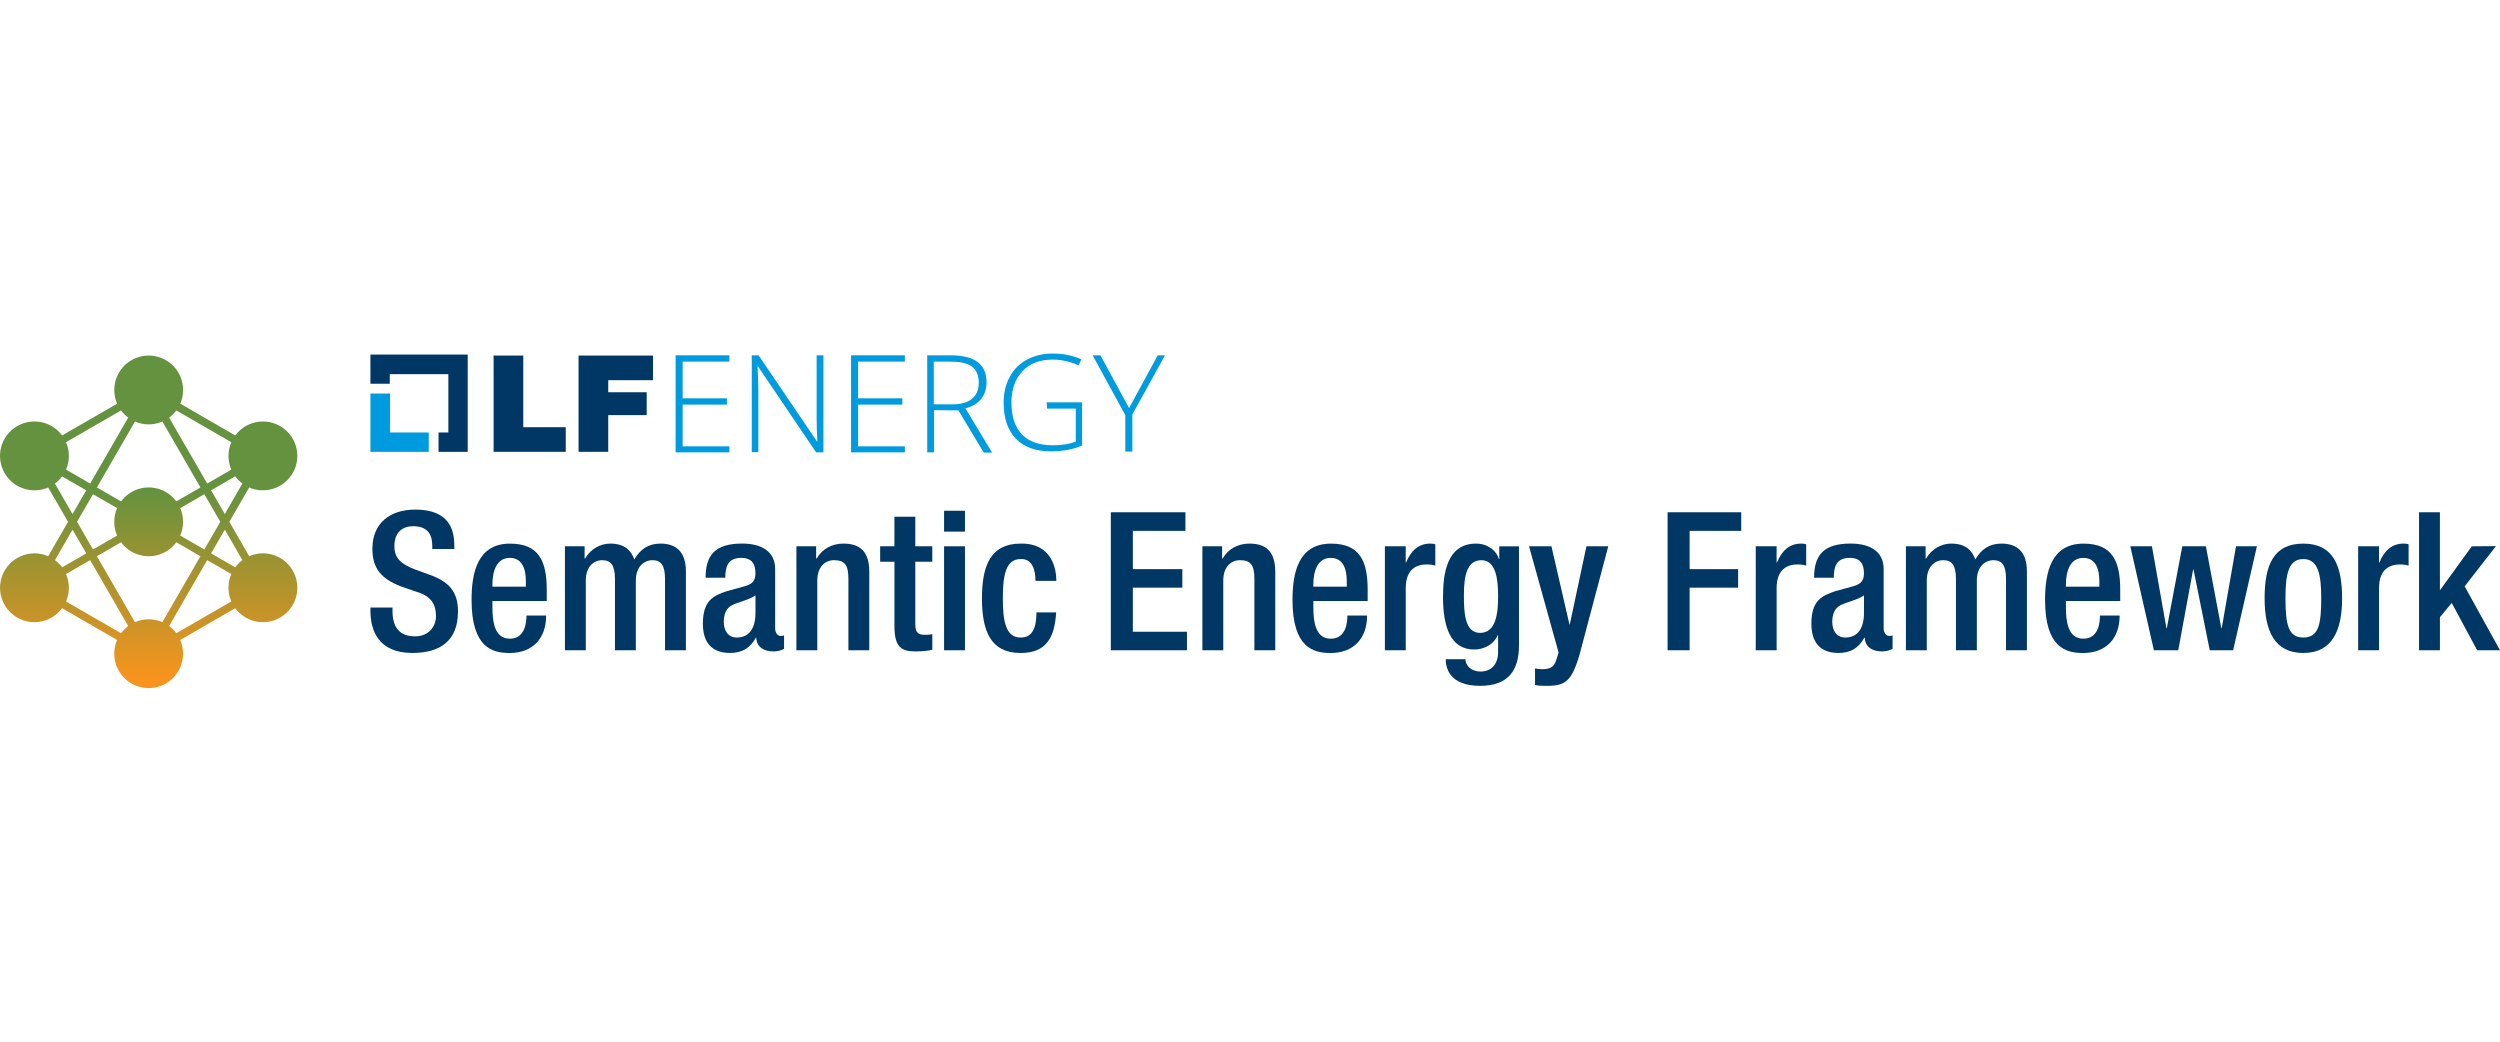
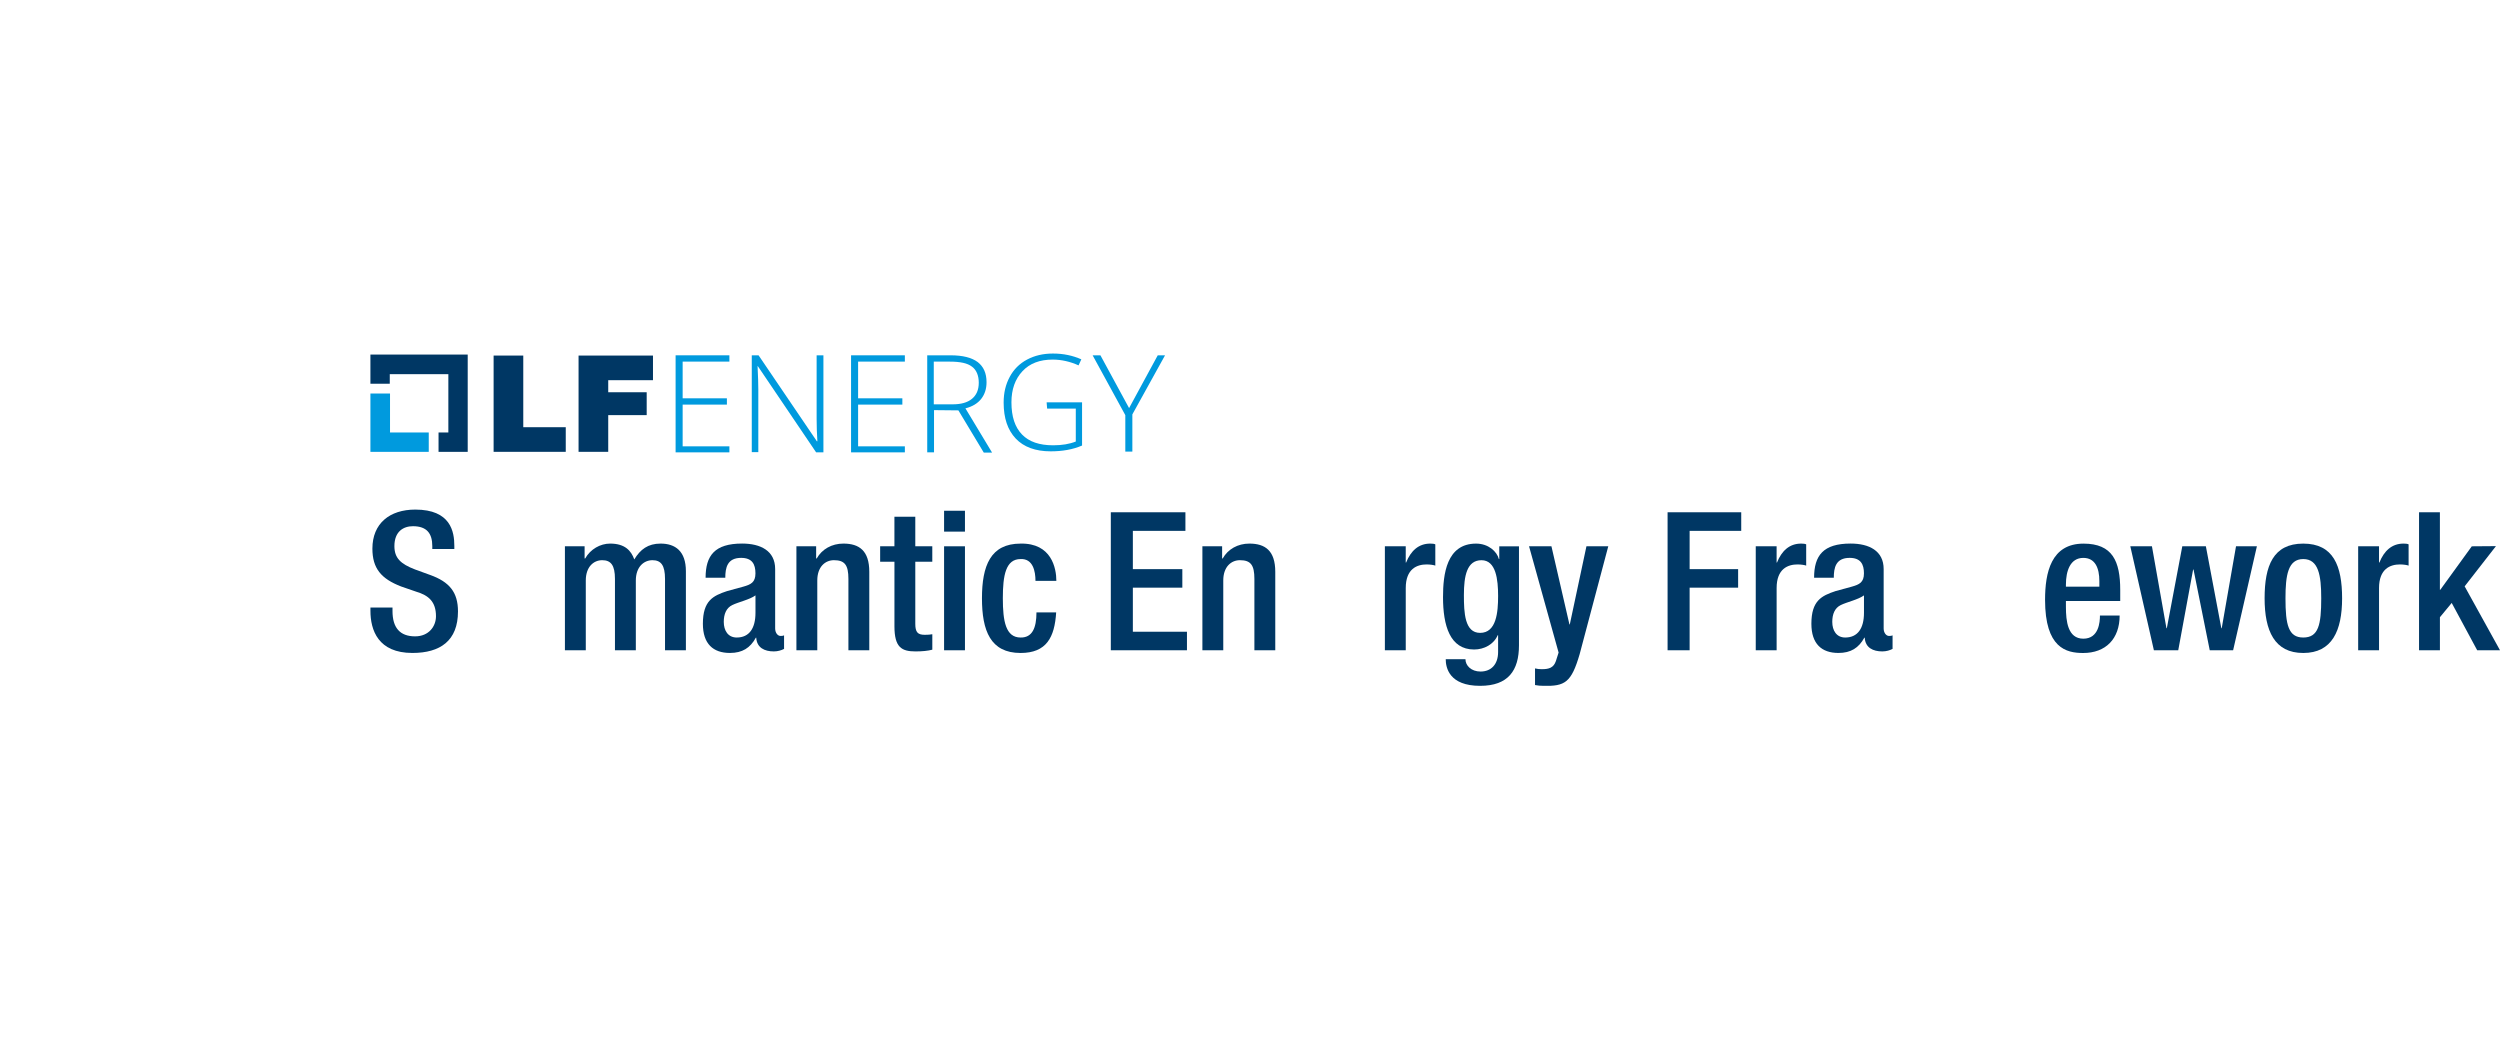
<svg xmlns="http://www.w3.org/2000/svg" id="Layer_1" data-name="Layer 1" viewBox="0 0 1200 500">
  <defs>
    <style>
      .cls-1 {
        fill: #003764;
      }

      .cls-2 {
        fill: #009ade;
      }

      .cls-3 {
        fill: url(#linear-gradient);
        fill-rule: evenodd;
      }
    </style>
    <linearGradient id="linear-gradient" x1="71.36" y1="351.75" x2="71.36" y2="232.26" gradientUnits="userSpaceOnUse">
      <stop offset=".22" stop-color="#f7941d" />
      <stop offset=".98" stop-color="#64923e" />
    </linearGradient>
  </defs>
  <g>
    <path class="cls-1" d="M188.4,291.63v1.67c0,8.07,3.62,12.15,10.85,12.15,6.59,0,10.02-4.82,10.02-9.65,0-6.96-3.52-10.02-9.46-11.78l-7.24-2.5c-9.65-3.71-13.82-8.72-13.82-18.18,0-12.06,8.26-18.74,20.59-18.74,16.98,0,18.74,10.58,18.74,17.44v1.48h-10.58v-1.39c0-6.03-2.6-9.55-9.28-9.55-4.55,0-8.91,2.5-8.91,9.55,0,5.66,2.88,8.53,9.93,11.22l7.14,2.6c9.37,3.34,13.45,8.35,13.45,17.53,0,14.1-8.53,19.94-21.89,19.94-16.42,0-20.13-10.95-20.13-20.22v-1.58h10.58Z" />
-     <path class="cls-1" d="M236.36,288.48v2.88c0,6.68.84,15.21,8.35,15.21s7.98-8.07,7.98-11.13h9.46c0,11.22-6.68,18-17.53,18-8.16,0-18.27-2.41-18.27-25.51,0-13.08,2.88-26.99,18.46-26.99,13.91,0,17.63,8.44,17.63,22.26v5.29h-26.07ZM252.41,281.61v-2.69c0-6.31-2.04-11.13-7.7-11.13-6.31,0-8.35,6.31-8.35,12.8v1.02h16.05Z" />
    <path class="cls-1" d="M271.15,262.22h9.46v5.84h.28c2.5-4.45,7.24-7.14,11.97-7.14,7.14,0,10.11,3.43,11.6,7.61,2.88-4.82,6.59-7.61,12.62-7.61,7.05,0,12.15,3.62,12.15,13.26v37.94h-10.02v-34.23c0-6.59-1.95-9-6.03-9s-7.98,3.15-7.98,9.74v33.49h-10.02v-34.23c0-6.59-1.95-9-6.12-9s-7.88,3.25-7.88,9.74v33.49h-10.02v-49.91Z" />
    <path class="cls-1" d="M372.08,301.74c0,1.86,1.11,3.52,2.6,3.52.74,0,1.3-.09,1.67-.28v6.49c-1.21.65-2.97,1.21-4.92,1.21-4.45,0-8.16-1.76-8.44-6.59h-.19c-2.69,4.92-6.49,7.33-12.43,7.33-8.07,0-12.99-4.36-12.99-14.01,0-11.13,4.92-13.45,11.6-15.68l7.79-2.13c3.62-1.02,5.84-2.04,5.84-6.4s-1.58-7.42-6.86-7.42c-6.68,0-7.61,4.73-7.61,9.55h-9.46c0-10.67,4.36-16.42,17.53-16.42,8.81,0,15.86,3.43,15.86,12.24v28.57ZM362.62,285.79c-2.78,2.04-8.07,3.15-11.13,4.64-2.88,1.39-4.08,4.36-4.08,8.07,0,4.17,2.04,7.51,6.22,7.51,6.03,0,9-4.45,9-11.87v-8.35Z" />
    <path class="cls-1" d="M382.29,262.22h9.46v5.84h.28c2.5-4.45,7.24-7.14,12.8-7.14,7.61,0,12.43,3.43,12.43,13.54v37.66h-10.02v-34.23c0-6.68-1.76-9-6.96-9-4.08,0-7.98,3.06-7.98,9.74v33.49h-10.02v-49.91Z" />
    <path class="cls-1" d="M422.46,262.22h6.86v-14.19h10.02v14.19h8.16v7.42h-8.16v29.78c0,3.99,1.11,5.29,4.55,5.29,1.48,0,2.69-.09,3.62-.28v7.42c-2.13.56-4.82.83-8.07.83-6.68,0-10.11-1.95-10.11-12.06v-30.98h-6.86v-7.42Z" />
    <path class="cls-1" d="M453.16,245.16h10.02v10.02h-10.02v-10.02ZM453.16,262.22h10.02v49.91h-10.02v-49.91Z" />
    <path class="cls-1" d="M506.96,293.95c-.74,11.97-4.64,19.48-17.07,19.48-14.47,0-18.55-10.67-18.55-26.25s4.08-26.25,18.55-26.25c14.84-.28,17.16,11.78,17.16,17.9h-10.02c0-4.64-1.21-10.76-7.14-10.48-7.14,0-8.53,7.79-8.53,18.83s1.39,18.83,8.53,18.83c5.57.09,7.61-4.54,7.61-12.06h9.46Z" />
    <path class="cls-1" d="M533.19,245.9h35.81v8.91h-25.23v18.37h23.75v8.91h-23.75v21.15h25.97v8.9h-36.55v-66.23Z" />
    <path class="cls-1" d="M577.16,262.22h9.46v5.84h.28c2.5-4.45,7.24-7.14,12.8-7.14,7.61,0,12.43,3.43,12.43,13.54v37.66h-10.02v-34.23c0-6.68-1.76-9-6.96-9-4.08,0-7.98,3.06-7.98,9.74v33.49h-10.02v-49.91Z" />
-     <path class="cls-1" d="M630.41,288.48v2.88c0,6.68.84,15.21,8.35,15.21s7.98-8.07,7.98-11.13h9.46c0,11.22-6.68,18-17.53,18-8.16,0-18.27-2.41-18.27-25.51,0-13.08,2.88-26.99,18.46-26.99,13.91,0,17.62,8.44,17.62,22.26v5.29h-26.07ZM646.45,281.61v-2.69c0-6.31-2.04-11.13-7.7-11.13-6.31,0-8.35,6.31-8.35,12.8v1.02h16.05Z" />
    <path class="cls-1" d="M664.73,262.22h10.02v7.79h.19c2.23-5.57,5.94-9.09,11.6-9.09,1.02,0,1.86.09,2.41.37v10.2c-.74-.28-2.41-.56-4.17-.56-4.55,0-10.02,2.04-10.02,11.32v29.87h-10.02v-49.91Z" />
    <path class="cls-1" d="M703.41,316.4c0,3.06,2.78,5.94,7.24,5.94,5.19,0,8.44-3.53,8.44-9.37v-8.07h-.19c-1.86,4.36-6.49,6.86-11.32,6.86-11.6,0-14.93-11.41-14.93-25.14,0-10.95,1.67-25.69,15.86-25.69,5.94,0,10.02,3.8,10.95,7.42h.19v-6.12h9.46v47.49c0,12.15-5.19,19.48-18.65,19.48-14.84,0-16.51-8.72-16.51-12.8h9.46ZM710.46,303.78c7.79,0,8.63-9.83,8.63-17.72s-1.02-17.16-7.98-17.16-8.44,7.42-8.44,16.7c0,8.53.37,18.18,7.79,18.18Z" />
    <path class="cls-1" d="M744.69,262.22l8.63,37.48h.19l7.98-37.48h10.48l-13.73,51.76c-3.99,13.64-7.05,15.49-17.44,15.21-1.39,0-2.6-.09-3.99-.37v-7.98c1.11.28,2.13.37,3.25.37,3.43,0,5.66-.65,6.77-3.9l1.3-4.08-14.19-51.02h10.76Z" />
    <path class="cls-1" d="M800.45,245.9h35.34v8.91h-24.77v18.37h23.28v8.91h-23.28v30.05h-10.58v-66.23Z" />
    <path class="cls-1" d="M842.75,262.22h10.02v7.79h.19c2.23-5.57,5.94-9.09,11.6-9.09,1.02,0,1.86.09,2.41.37v10.2c-.74-.28-2.41-.56-4.17-.56-4.55,0-10.02,2.04-10.02,11.32v29.87h-10.02v-49.91Z" />
    <path class="cls-1" d="M904.16,301.74c0,1.86,1.11,3.52,2.6,3.52.74,0,1.3-.09,1.67-.28v6.49c-1.21.65-2.97,1.21-4.92,1.21-4.45,0-8.16-1.76-8.44-6.59h-.19c-2.69,4.92-6.49,7.33-12.43,7.33-8.07,0-12.99-4.36-12.99-14.01,0-11.13,4.92-13.45,11.6-15.68l7.79-2.13c3.62-1.02,5.84-2.04,5.84-6.4s-1.58-7.42-6.86-7.42c-6.68,0-7.61,4.73-7.61,9.55h-9.46c0-10.67,4.36-16.42,17.53-16.42,8.81,0,15.86,3.43,15.86,12.24v28.57ZM894.7,285.79c-2.78,2.04-8.07,3.15-11.13,4.64-2.88,1.39-4.08,4.36-4.08,8.07,0,4.17,2.04,7.51,6.22,7.51,6.03,0,9-4.45,9-11.87v-8.35Z" />
-     <path class="cls-1" d="M914.83,262.22h9.46v5.84h.28c2.5-4.45,7.24-7.14,11.97-7.14,7.14,0,10.11,3.43,11.6,7.61,2.88-4.82,6.59-7.61,12.62-7.61,7.05,0,12.15,3.62,12.15,13.26v37.94h-10.02v-34.23c0-6.59-1.95-9-6.03-9s-7.98,3.15-7.98,9.74v33.49h-10.02v-34.23c0-6.59-1.95-9-6.12-9s-7.88,3.25-7.88,9.74v33.49h-10.02v-49.91Z" />
    <path class="cls-1" d="M991.64,288.48v2.88c0,6.68.84,15.21,8.35,15.21s7.98-8.07,7.98-11.13h9.46c0,11.22-6.68,18-17.53,18-8.16,0-18.27-2.41-18.27-25.51,0-13.08,2.88-26.99,18.46-26.99,13.91,0,17.62,8.44,17.62,22.26v5.29h-26.07ZM1007.69,281.61v-2.69c0-6.31-2.04-11.13-7.7-11.13-6.31,0-8.35,6.31-8.35,12.8v1.02h16.05Z" />
    <path class="cls-1" d="M1022.54,262.22h10.39l6.96,39.33h.19l7.42-39.33h11.32l7.42,39.33h.19l6.86-39.33h10.02l-11.41,49.91h-11.22l-7.79-38.77h-.19l-7.14,38.77h-11.69l-11.32-49.91Z" />
    <path class="cls-1" d="M1087.01,287.18c0-15.58,4.08-26.25,18.55-26.25s18.65,10.67,18.65,26.25-4.82,26.25-18.65,26.25-18.55-10.67-18.55-26.25ZM1105.56,306.01c7.33,0,8.63-6.12,8.63-18.83,0-11.04-1.3-18.83-8.63-18.83s-8.53,7.79-8.53,18.83c0,12.71,1.39,18.83,8.53,18.83Z" />
    <path class="cls-1" d="M1131.91,262.22h10.02v7.79h.19c2.23-5.57,5.94-9.09,11.6-9.09,1.02,0,1.86.09,2.41.37v10.2c-.74-.28-2.41-.56-4.17-.56-4.55,0-10.02,2.04-10.02,11.32v29.87h-10.02v-49.91Z" />
    <path class="cls-1" d="M1161.13,245.9h10.02v37.2h.19l15.12-20.87,11.6-.09-15.03,19.3,16.98,30.7h-10.95l-12.24-22.73-5.66,6.86v15.86h-10.02v-66.23Z" />
  </g>
  <g>
    <polygon class="cls-2" points="187.21 207.59 187.21 188.89 177.8 188.89 177.8 216.89 205.8 216.89 205.8 207.59 187.21 207.59" />
    <polygon class="cls-1" points="224.5 170.19 177.8 170.19 177.8 184.19 187.09 184.19 187.09 179.6 215.21 179.6 215.21 207.59 210.5 207.59 210.5 216.89 224.5 216.89 224.5 170.19" />
    <g>
      <path class="cls-1" d="M236.93,170.67h14.24v34.39h20.39v11.82h-34.63v-46.21Z" />
      <path class="cls-1" d="M277.71,170.67h35.72v11.82h-21.48v5.79h18.46v10.98h-18.46v17.62h-14.24v-46.21h0Z" />
    </g>
    <path class="cls-2" d="M350.11,217.13h-25.82v-46.58h25.82v3.02h-22.44v17.62h21.24v3.02h-21.24v20.03h22.44v2.9Z" />
    <path class="cls-2" d="M395.12,217.13h-3.38l-27.99-41.39h-.12c.24,4.95.36,8.57.36,11.1v30.17h-3.14v-46.46h3.26l27.99,41.27h.24c-.24-3.86-.36-7.48-.36-10.86v-30.41h3.26v46.58h-.12Z" />
    <path class="cls-2" d="M434.33,217.13h-25.82v-46.58h25.82v3.02h-22.44v17.62h21.24v3.02h-21.24v20.03h22.44v2.9Z" />
    <path class="cls-2" d="M448.33,196.86v20.27h-3.26v-46.58h11.22c5.79,0,10.14,1.09,13.03,3.26,2.78,2.17,4.22,5.31,4.22,9.65,0,3.14-.84,5.79-2.53,7.96-1.69,2.17-4.22,3.74-7.6,4.59l12.79,21.24h-3.98l-12.19-20.27-11.7-.12h0ZM448.33,194.08h8.93c3.98,0,7.12-.84,9.29-2.65,2.17-1.81,3.26-4.34,3.26-7.72s-1.09-6.15-3.26-7.72c-2.17-1.69-5.67-2.41-10.62-2.41h-7.72v20.51h.12Z" />
    <path class="cls-2" d="M502.38,193.11h17.01v20.75c-4.46,1.93-9.53,2.78-15.08,2.78-7.24,0-12.91-2.05-16.77-6.15-3.86-4.1-5.79-9.77-5.79-17.25,0-4.71.97-8.69,2.9-12.31,1.93-3.62,4.71-6.4,8.33-8.33,3.62-1.93,7.72-2.9,12.43-2.9,5.07,0,9.53.97,13.63,2.78l-1.33,2.9c-3.98-1.81-8.21-2.78-12.43-2.78-6.15,0-10.98,1.81-14.48,5.55-3.5,3.74-5.31,8.69-5.31,14.96,0,6.88,1.69,11.95,5.07,15.44,3.38,3.5,8.33,5.19,14.96,5.19,4.22,0,7.84-.6,10.86-1.81v-15.81h-13.76l-.24-3.02h0Z" />
    <path class="cls-2" d="M541.96,195.89l13.76-25.34h3.5l-15.69,28.36v17.86h-3.38v-17.5l-15.69-28.72h3.74l13.76,25.34Z" />
  </g>
-   <path class="cls-3" d="M23.12,266.98c-2.07-.91-4.31-1.37-6.57-1.37-9.12,0-16.53,7.38-16.54,16.5,0,9.12,7.38,16.53,16.5,16.54,5.25,0,10.18-2.48,13.3-6.7l26.4,15.24c-3.63,8.37.2,18.09,8.57,21.73,8.37,3.63,18.09-.2,21.73-8.57,1.82-4.2,1.82-8.96,0-13.16l26.4-15.24c5.42,7.34,15.77,8.89,23.11,3.47,7.34-5.42,8.89-15.77,3.47-23.11-4.58-6.19-12.82-8.4-19.88-5.33l-9.53-16.5,9.53-16.5c2.07.91,4.31,1.38,6.57,1.37,9.12,0,16.53-7.38,16.54-16.5s-7.38-16.53-16.5-16.54c-5.25,0-10.18,2.48-13.3,6.7l-26.4-15.24c3.63-8.37-.2-18.09-8.57-21.73-8.37-3.63-18.09.2-21.73,8.57-1.82,4.2-1.82,8.96,0,13.16l-26.4,15.24c-5.42-7.34-15.77-8.89-23.11-3.47-7.34,5.42-8.89,15.77-3.47,23.11,4.58,6.19,12.83,8.41,19.89,5.33l9.53,16.5-9.53,16.5h0ZM34.82,254.22l6.59,11.4-11.59,6.69c-.97-1.31-2.13-2.47-3.44-3.45l8.44-14.63ZM71.36,203.71c2.27,0,4.51-.47,6.59-1.37l18.27,31.64-11.59,6.69c-5.41-7.33-15.73-8.88-23.05-3.48-1.33.98-2.5,2.15-3.48,3.48l-11.59-6.69,18.27-31.64c2.08.91,4.32,1.37,6.59,1.37h0ZM71.36,297.26c-2.27,0-4.51.47-6.59,1.37l-18.26-31.64,11.59-6.69c5.41,7.33,15.73,8.88,23.05,3.48,1.33-.98,2.5-2.15,3.48-3.48l11.59,6.69-18.27,31.64c-2.08-.91-4.32-1.37-6.59-1.37ZM86.51,257.07c1.82-4.2,1.82-8.97,0-13.17l11.57-6.68,7.66,13.27-7.66,13.27-11.57-6.68h0ZM56.21,243.9c-1.82,4.2-1.82,8.97,0,13.17l-11.57,6.68-7.66-13.27,7.66-13.27,11.57,6.68h0ZM31.7,288.71c1.82-4.2,1.82-8.97,0-13.17l11.57-6.68,18.27,31.64c-1.31.97-2.47,2.14-3.44,3.45l-26.4-15.24ZM84.63,303.95c-.97-1.31-2.13-2.48-3.44-3.45l18.27-31.64,11.57,6.68c-1.82,4.2-1.82,8.97,0,13.17l-26.4,15.24ZM116.35,268.86c-1.31.97-2.47,2.14-3.44,3.45l-11.59-6.68,6.59-11.4,8.44,14.63ZM107.91,246.74l-6.59-11.4,11.59-6.69c.97,1.31,2.13,2.47,3.44,3.45l-8.44,14.63ZM111.03,212.25c-1.82,4.2-1.82,8.97,0,13.17l-11.57,6.69-18.27-31.64c1.31-.97,2.47-2.14,3.44-3.45l26.4,15.24h0ZM58.1,197.01c.97,1.31,2.13,2.48,3.44,3.45l-18.27,31.64-11.57-6.68c1.82-4.2,1.82-8.97,0-13.17l26.4-15.24ZM26.37,232.11c1.31-.97,2.47-2.14,3.44-3.45l11.59,6.69-6.59,11.4-8.44-14.63Z" />
</svg>